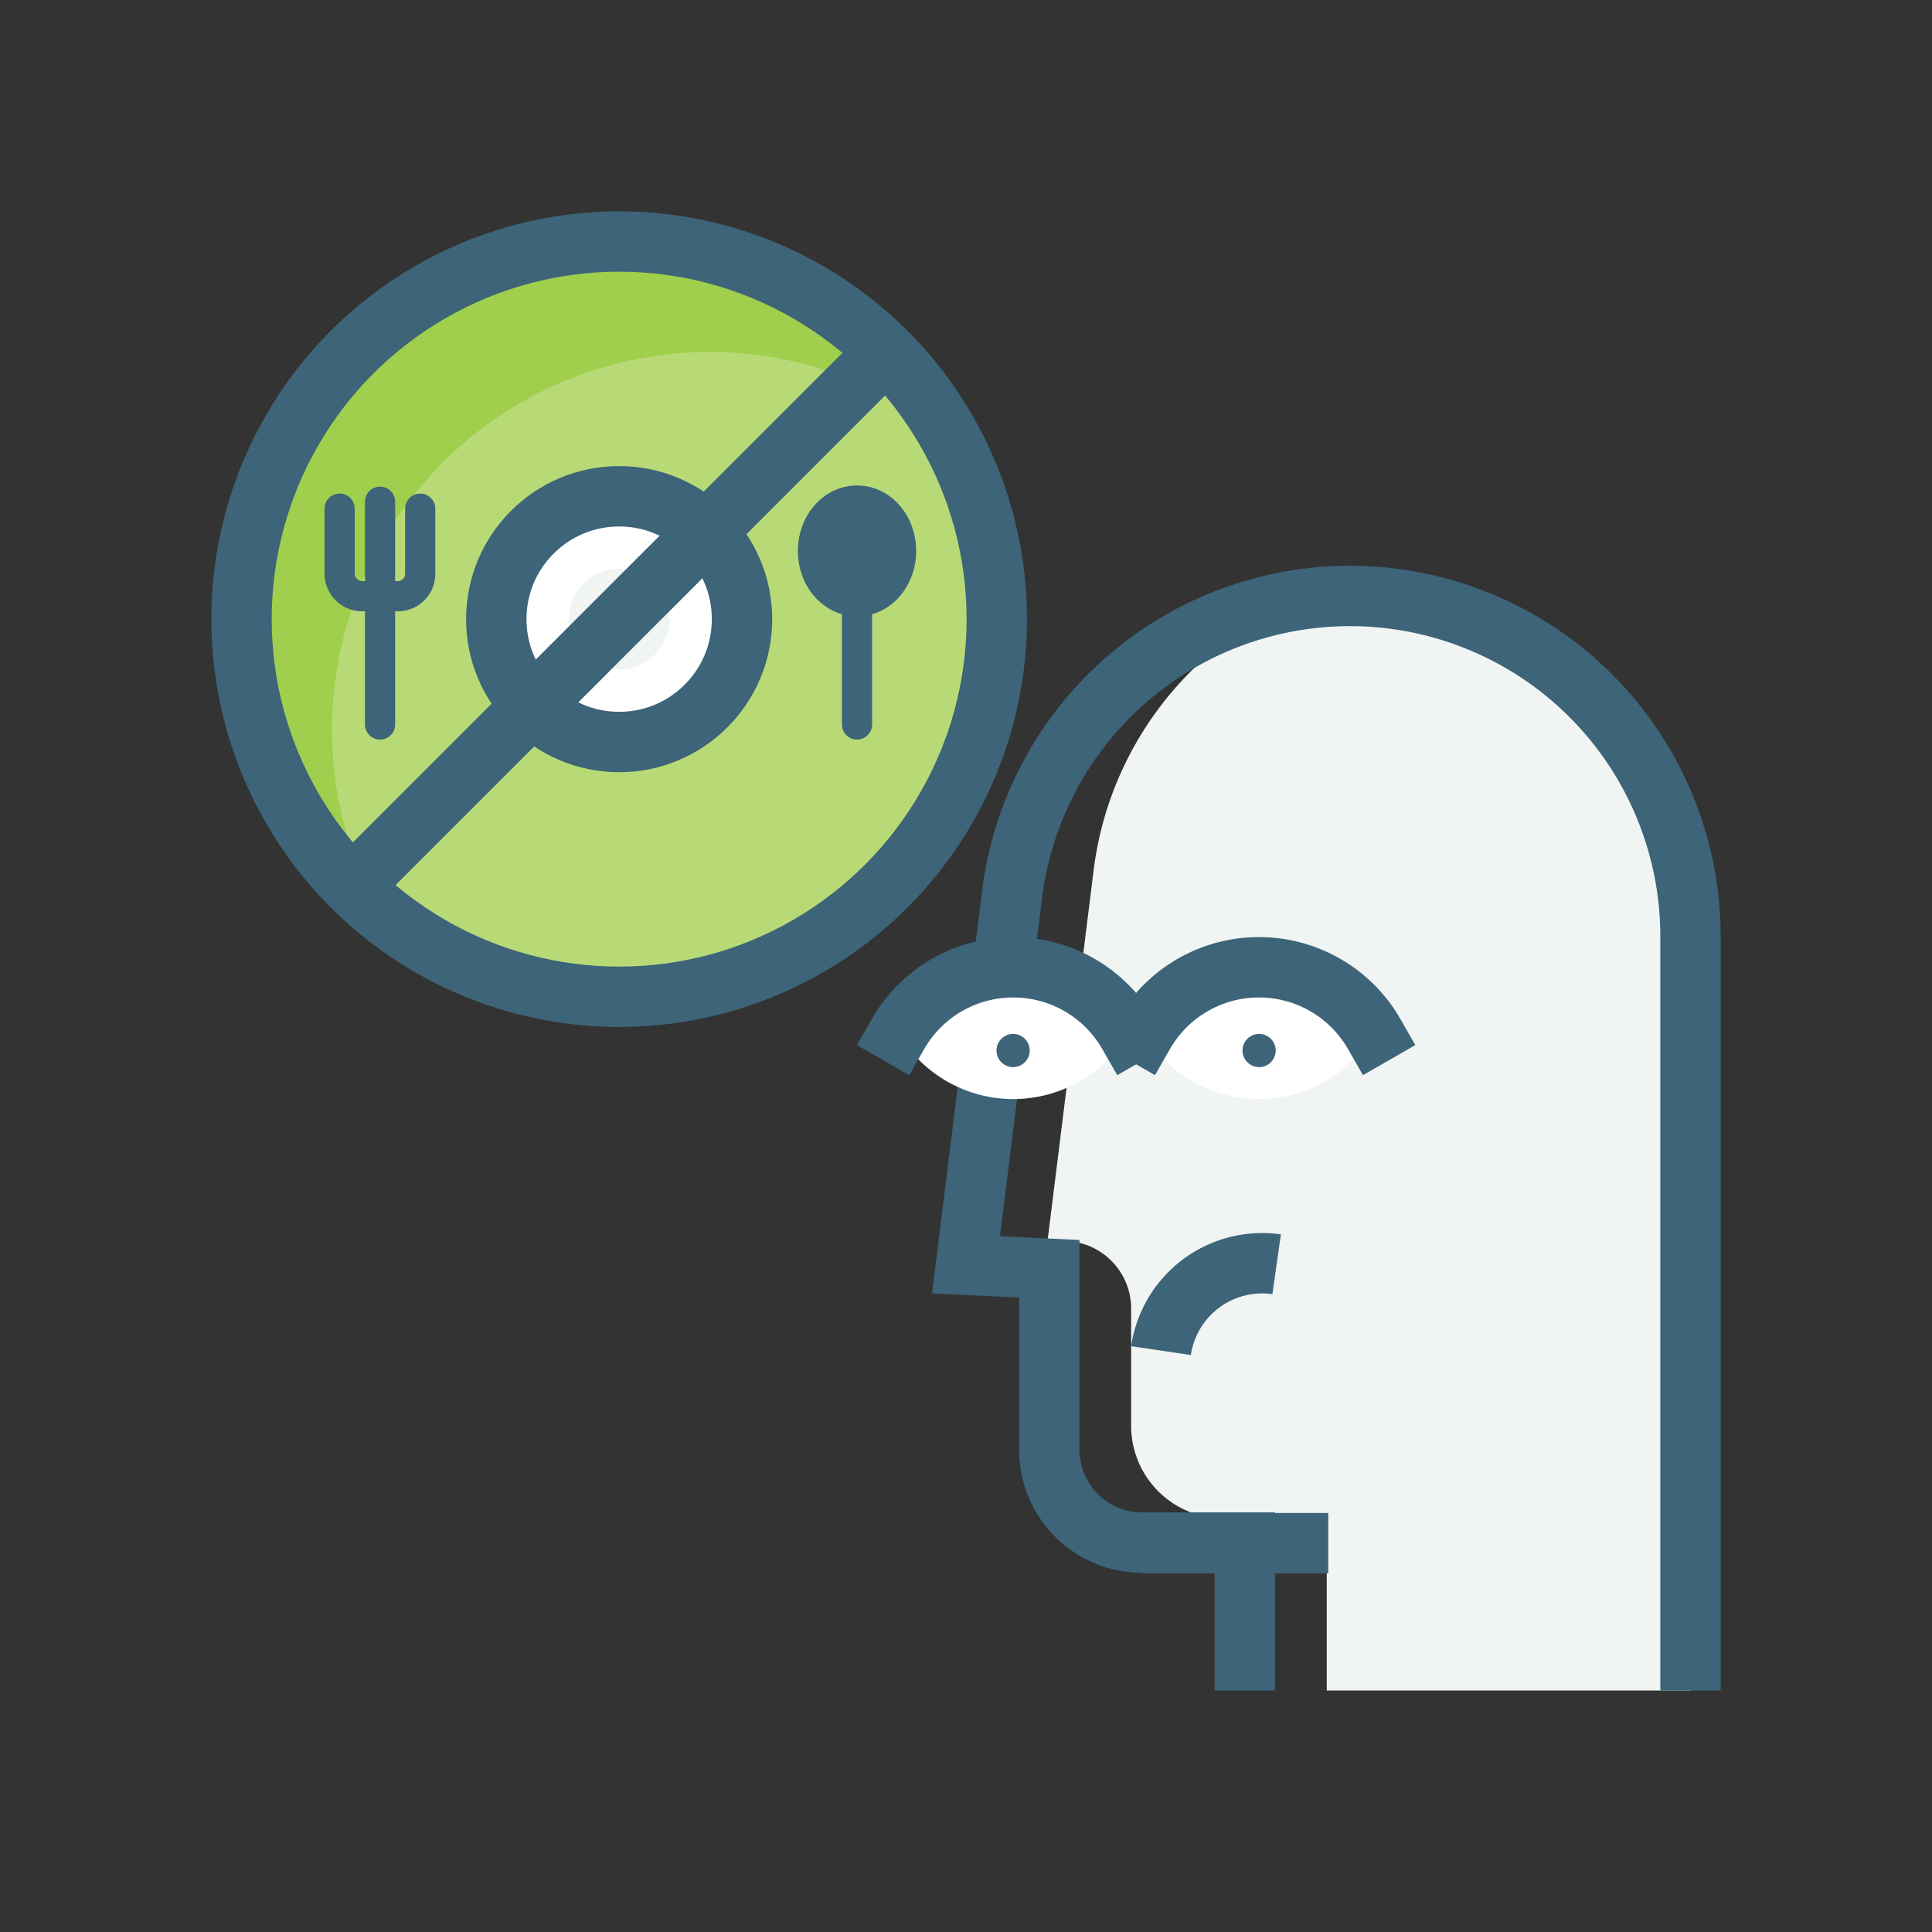
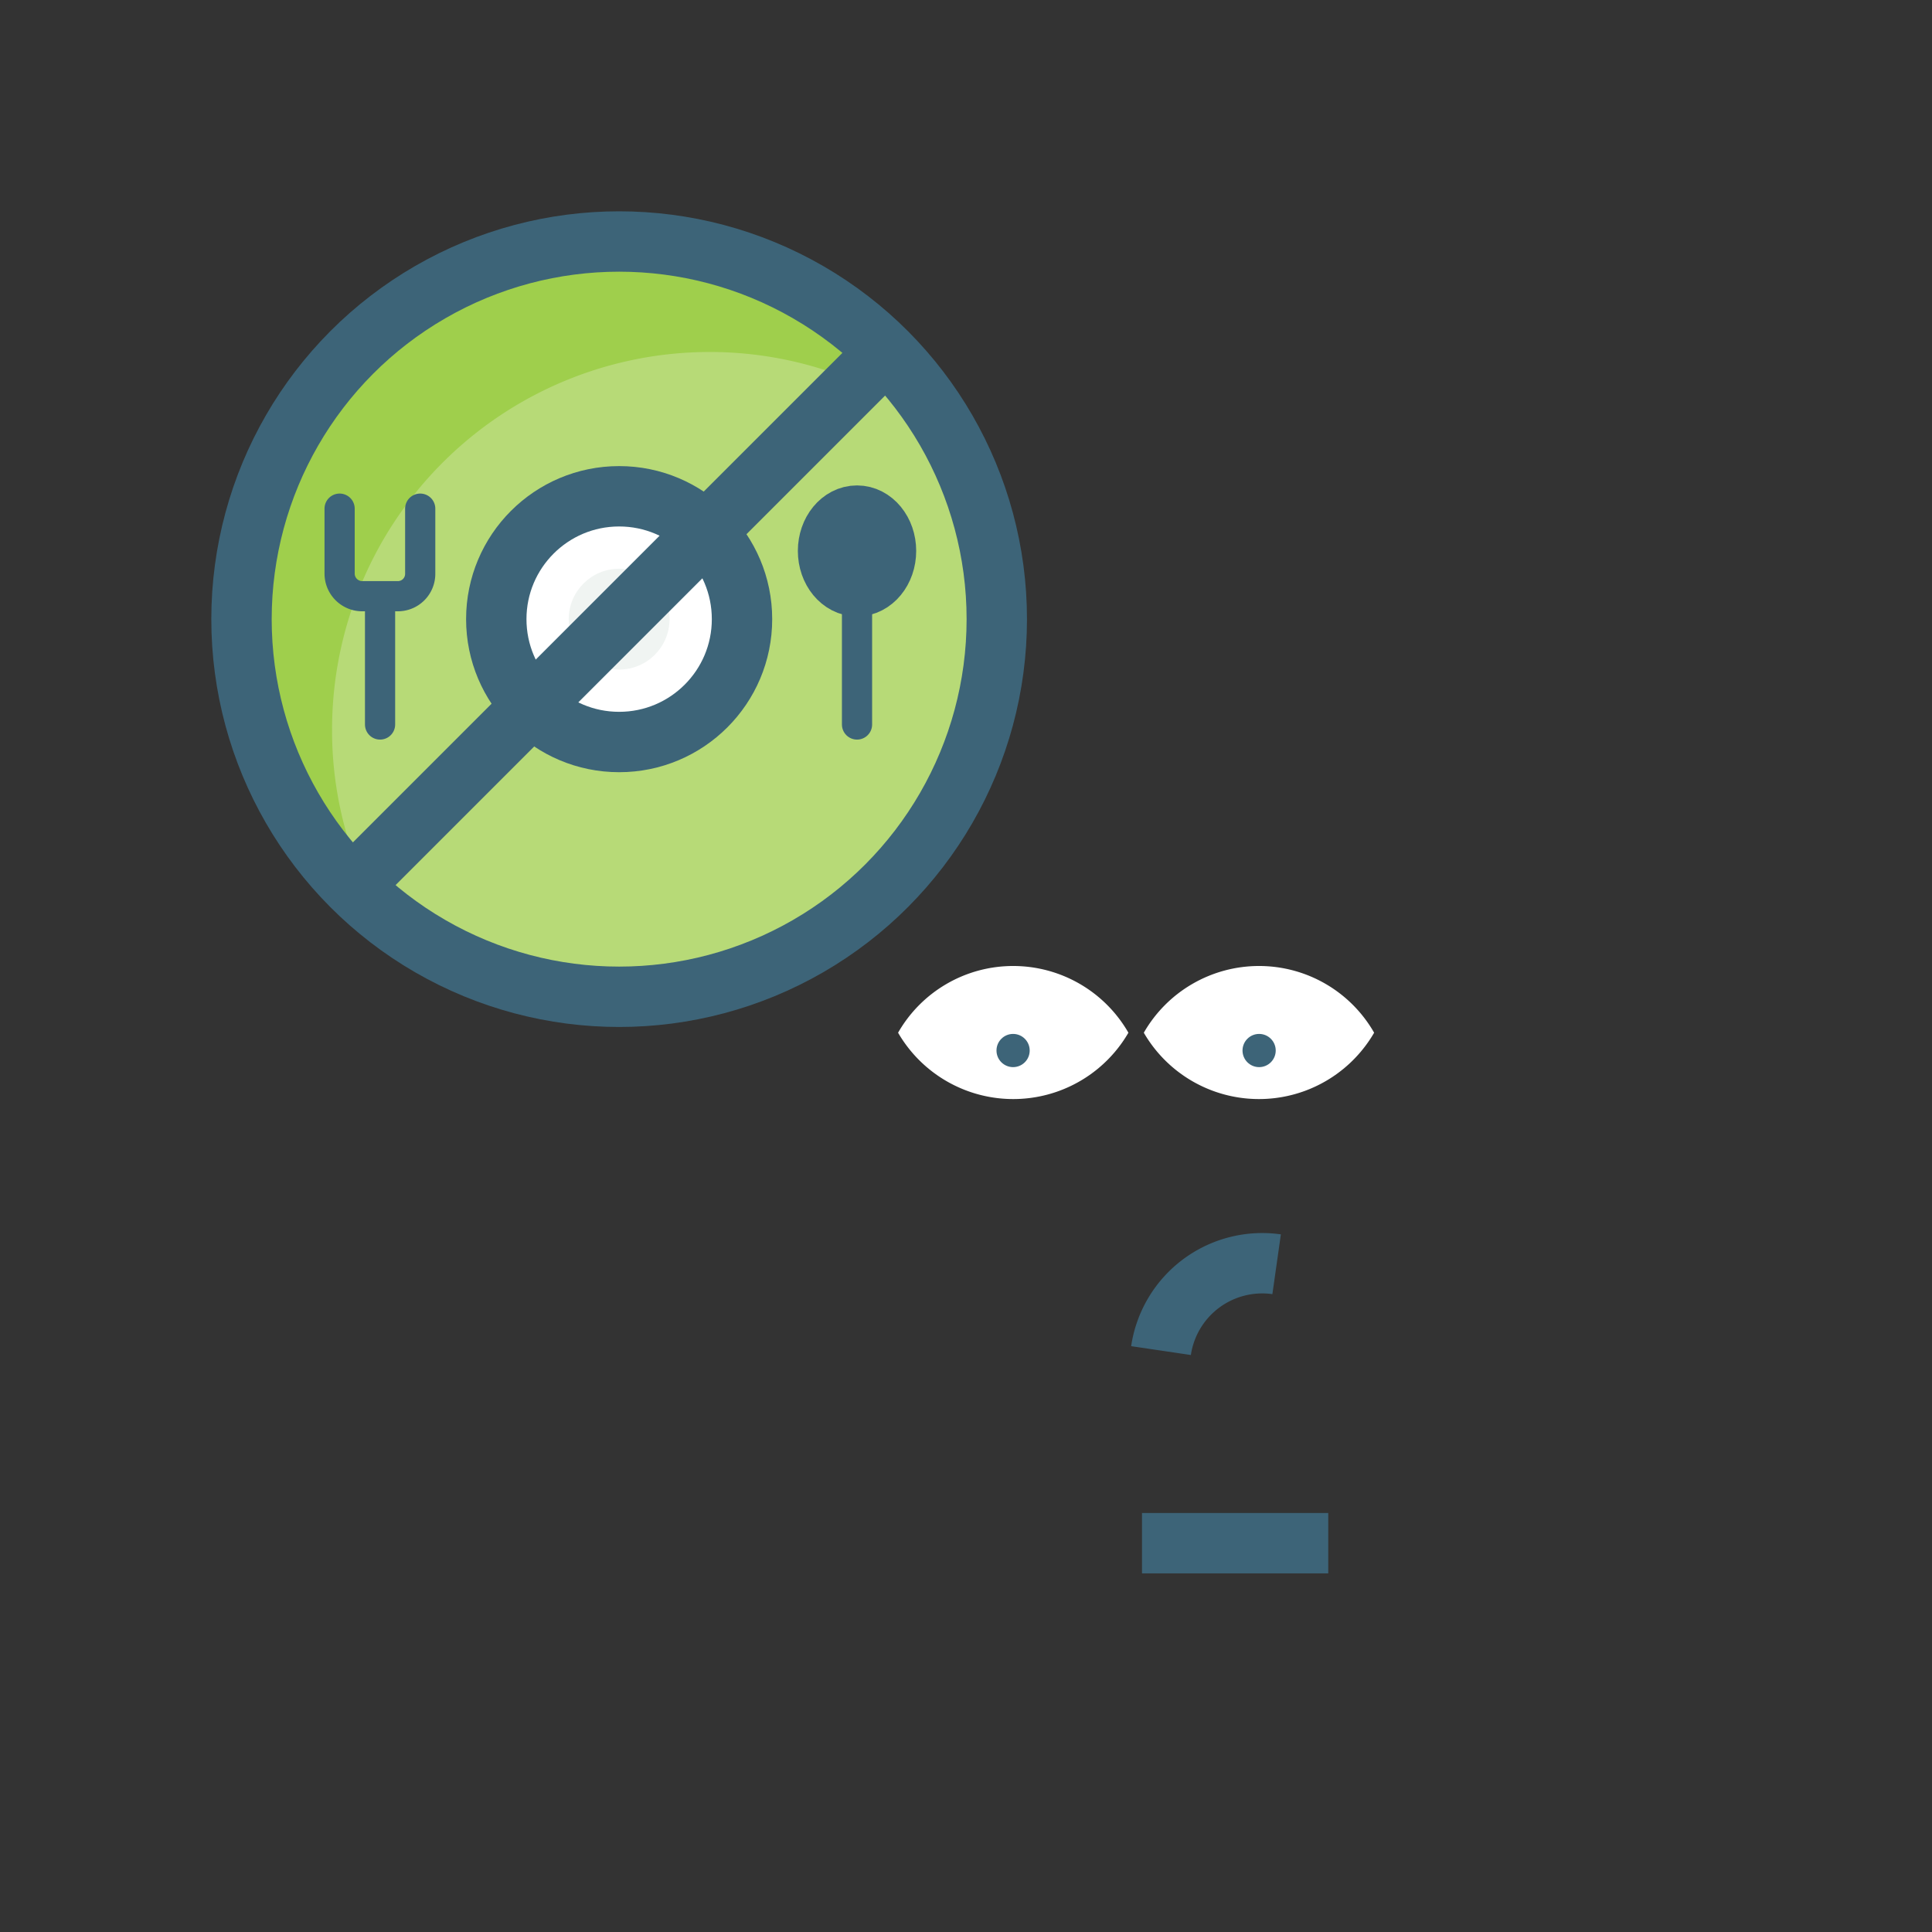
<svg xmlns="http://www.w3.org/2000/svg" id="artworks" viewBox="0 0 64 64">
  <rect x="0" y="0" width="64" height="64" fill="#333333" stroke="none" />
  <defs>
    <style>.cls-1{fill:#9fcf4c;}.cls-2{fill:#b7da77;}.cls-3{fill:#fff;}.cls-4{fill:#f0f4f2;}.cls-5,.cls-6,.cls-8{fill:none;stroke:#3d6478;stroke-miterlimit:10;}.cls-5,.cls-6{stroke-width:2px;}.cls-6{stroke-linecap:square;}.cls-7{fill:#3d6478;}.cls-8{stroke-linecap:round;}</style>
  </defs>
  <circle class="cls-1" cx="20.51" cy="20.51" r="12.51" />
  <path class="cls-2" d="M23.51,11.66A12.51,12.51,0,0,0,11,24.17a12.38,12.38,0,0,0,1.5,5.94,12.5,12.5,0,0,0,19-15.55A12.45,12.45,0,0,0,23.51,11.66Z" />
  <circle class="cls-3" cx="20.51" cy="20.51" r="4.07" />
  <circle class="cls-4" cx="20.51" cy="20.51" r="1.67" />
  <circle class="cls-5" cx="20.51" cy="20.51" r="4.07" />
-   <path class="cls-4" d="M56,46.66V31A11.28,11.28,0,0,0,44.71,19.72h0a6,6,0,0,0-3.18.88,11.28,11.28,0,0,0-5.3,8.21l-1.53,12.3.63,0a2.24,2.24,0,0,1,2.14,2.23v3.88a3.07,3.07,0,0,0,3.07,3.08h3.41V56H56V46.66Z" />
-   <path class="cls-5" d="M56,56V31a11.28,11.28,0,0,0-22.47-1.4L32,41.9l2.76.13v6a3.07,3.07,0,0,0,3.07,3.07h3.41V56" />
  <path class="cls-3" d="M33.56,32a4.39,4.39,0,0,0-3.81,2.21,4.41,4.41,0,0,0,7.63,0A4.4,4.4,0,0,0,33.56,32Z" />
-   <path class="cls-6" d="M37.38,34.25a4.4,4.4,0,0,0-7.63,0" />
  <circle class="cls-7" cx="33.56" cy="34.8" r="0.55" />
  <line class="cls-5" x1="37.83" y1="51.12" x2="44" y2="51.12" />
  <path class="cls-5" d="M38.46,44.74a3.39,3.39,0,0,1,3.83-2.86" />
  <path class="cls-3" d="M41.71,32a4.4,4.4,0,0,0-3.82,2.21,4.41,4.41,0,0,0,7.63,0A4.39,4.39,0,0,0,41.71,32Z" />
-   <path class="cls-6" d="M45.52,34.25a4.4,4.4,0,0,0-7.63,0" />
  <circle class="cls-7" cx="41.71" cy="34.8" r="0.55" />
  <circle class="cls-5" cx="20.51" cy="20.51" r="12.51" />
  <line class="cls-5" x1="29.35" y1="11.66" x2="11.67" y2="29.34" />
  <line class="cls-8" x1="28.39" y1="20" x2="28.39" y2="24" />
  <ellipse class="cls-5" cx="28.39" cy="18.25" rx="0.96" ry="1.17" />
  <line class="cls-8" x1="12.59" y1="20" x2="12.59" y2="24" />
  <path class="cls-8" d="M13.92,16.85V19a.74.74,0,0,1-.75.75H12a.75.75,0,0,1-.75-.75V16.85" />
-   <line class="cls-8" x1="12.59" y1="16.62" x2="12.59" y2="19.72" />
</svg>